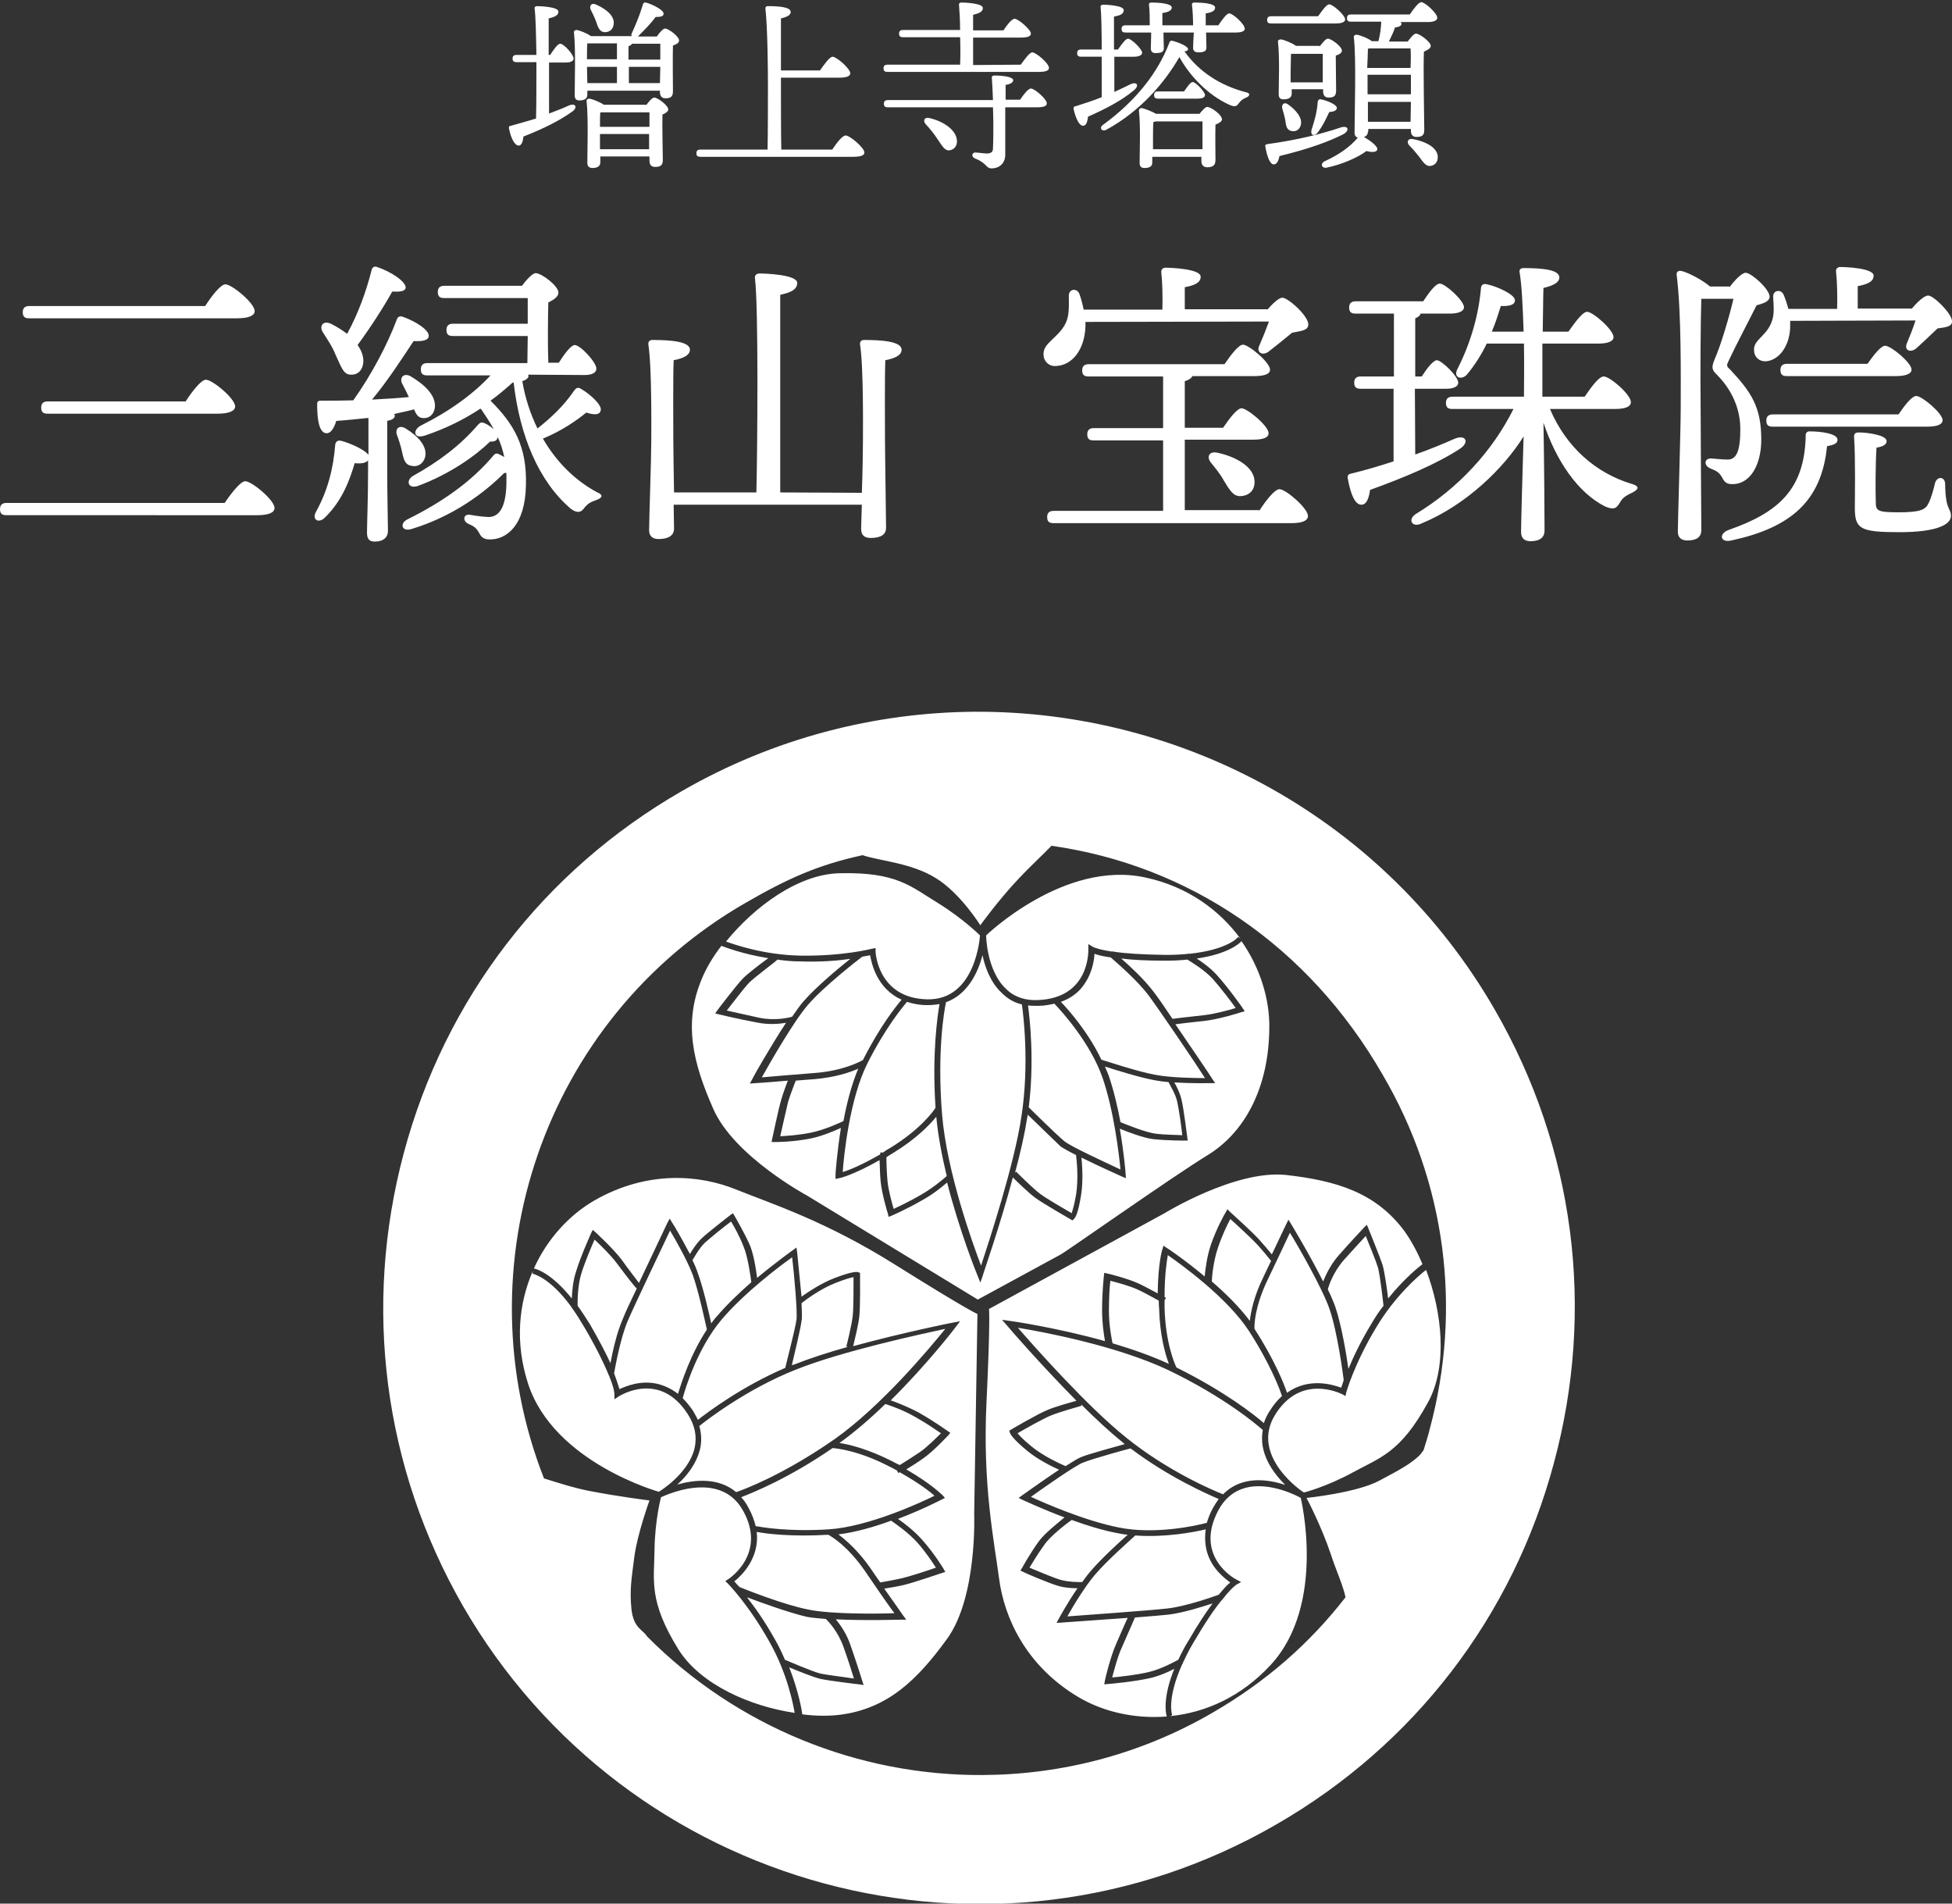
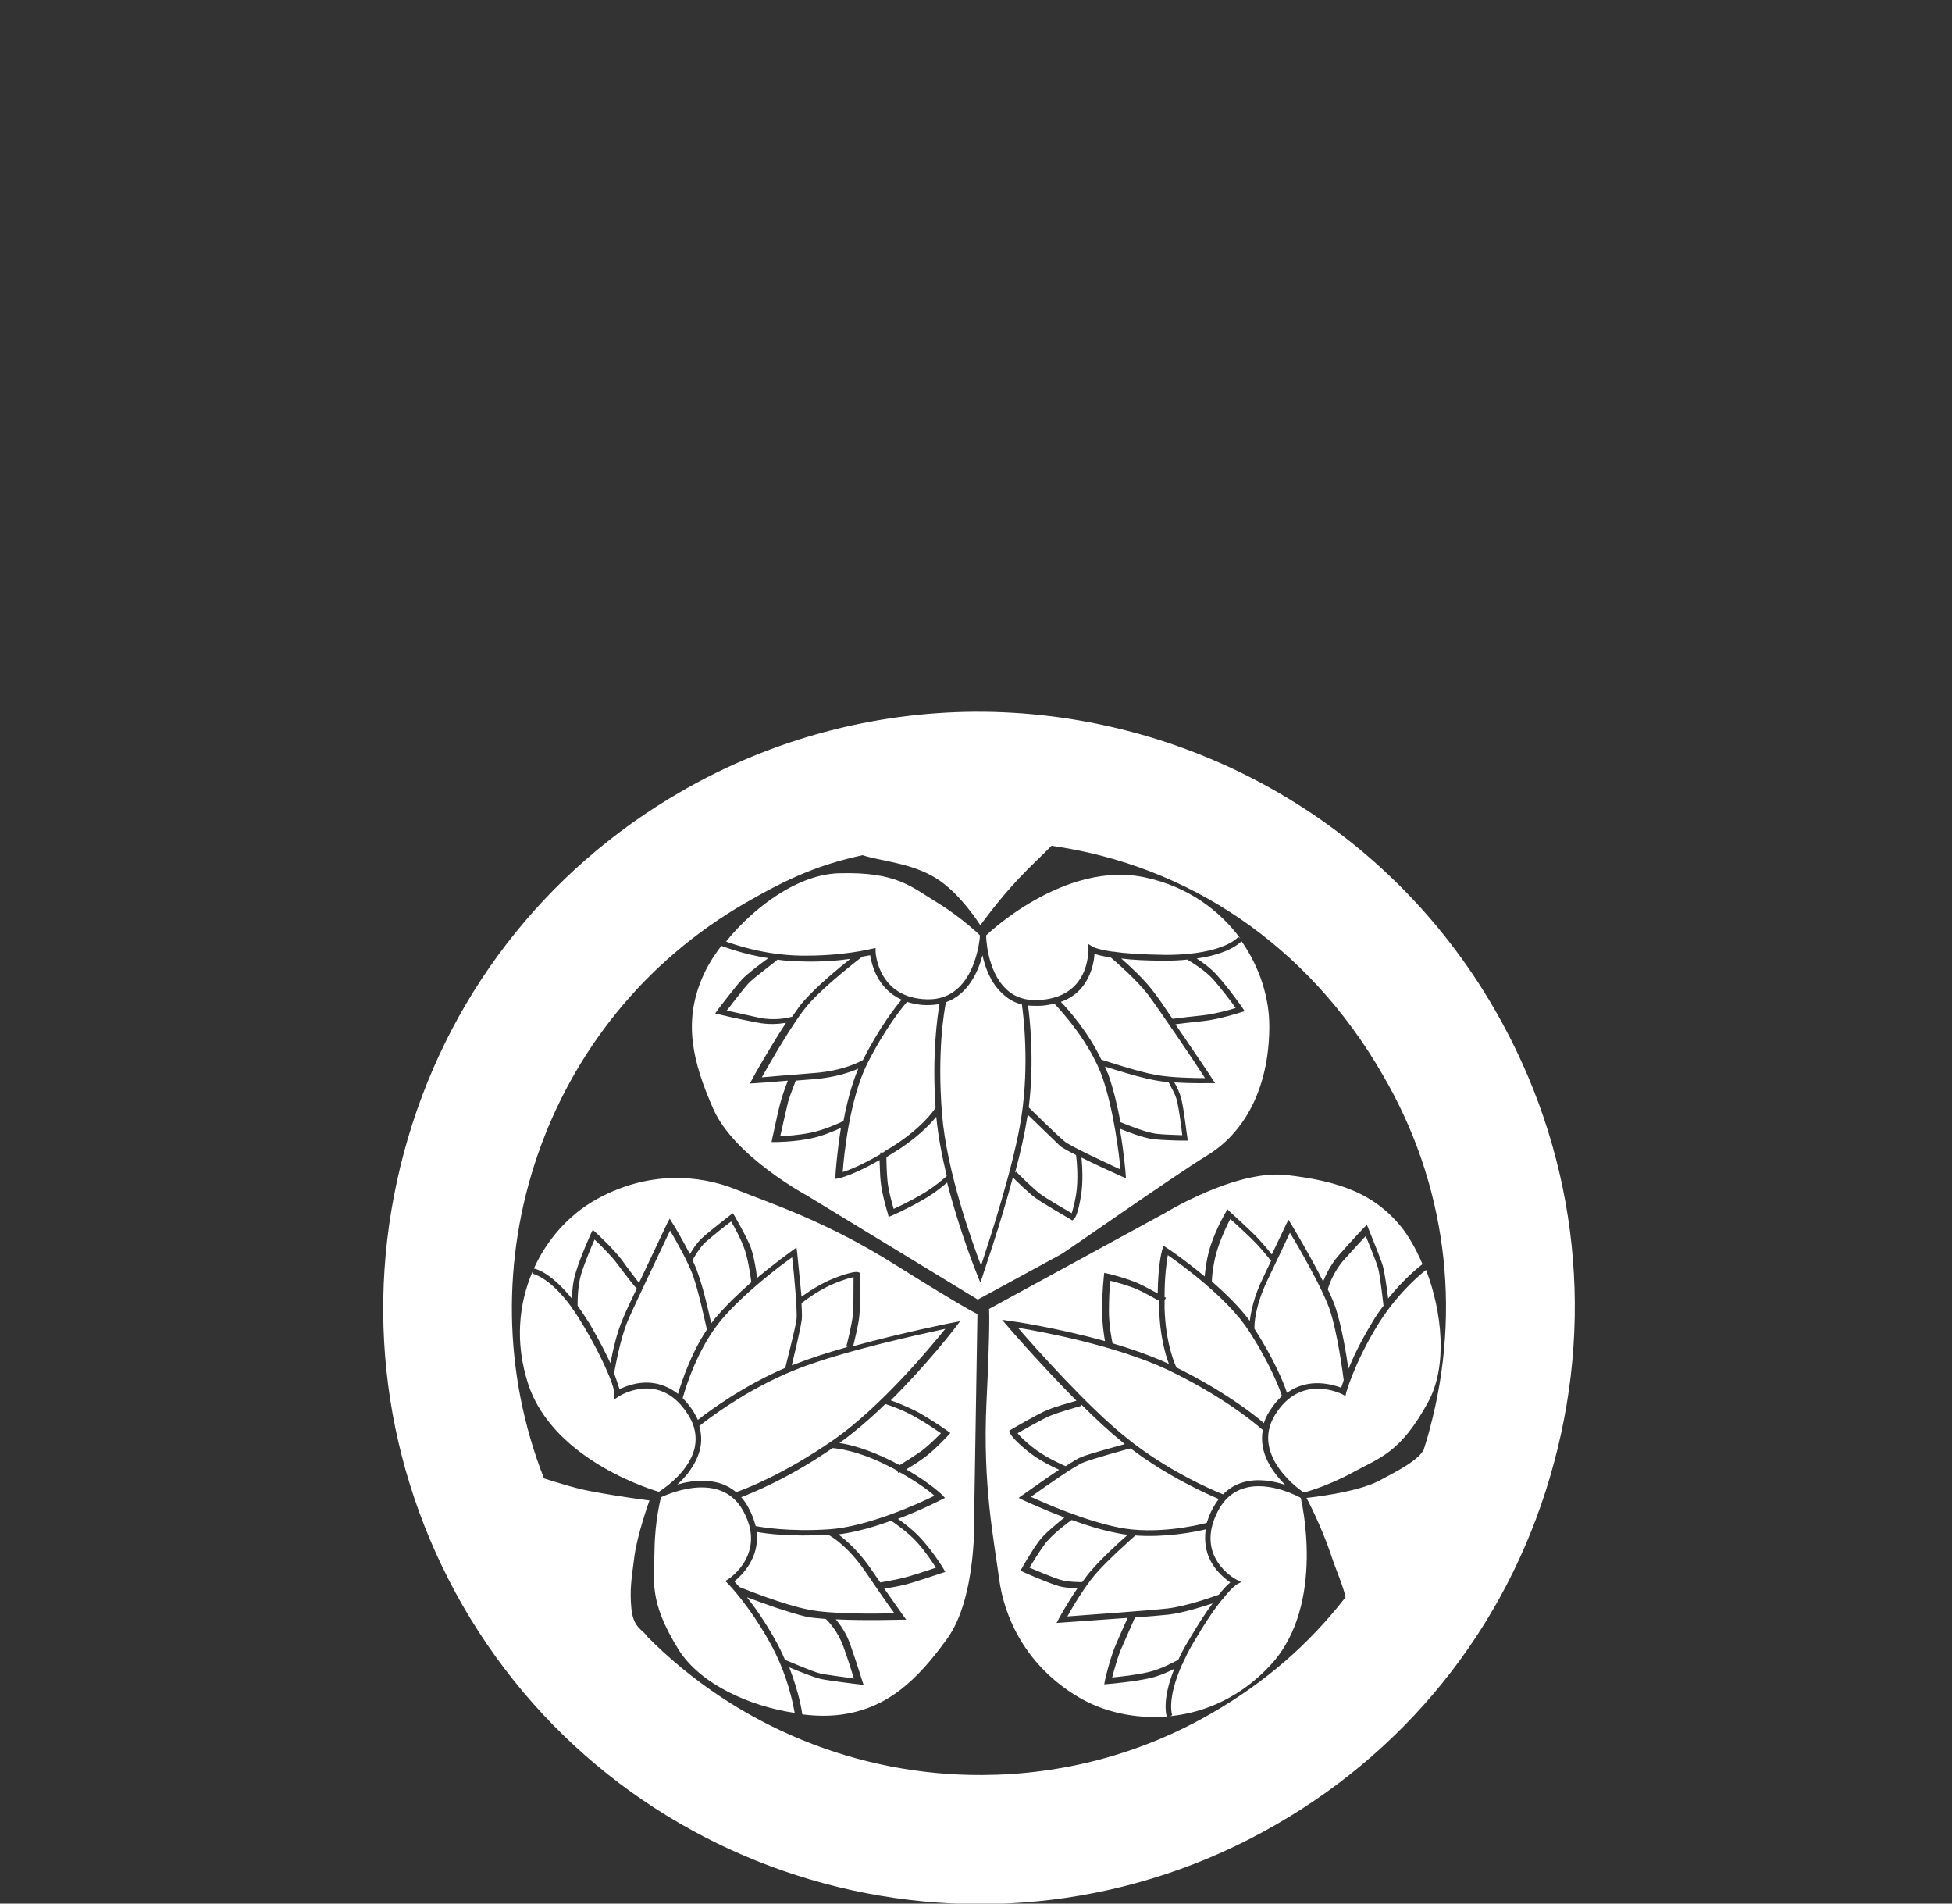
<svg xmlns="http://www.w3.org/2000/svg" version="1.1" id="レイヤー_1" x="0" y="0" viewBox="0 0 540.4 526.9" xml:space="preserve">
  <rect x="0" y="0" width="540.4" height="526.9" fill="#333333" stroke="none" />
  <style type="text/css">.st0{fill:#fff}</style>
  <path class="st0" d="M413.9 279.6c-30.6-53.2-86.7-82.9-144.1-82.6-27.6.2-55.6 7.3-81.1 22-38.2 22-65.5 57.5-76.9 100.1s-5.6 87.1 16.3 125.3c45.4 78.8 146.4 106.1 225.2 60.6 38.2-22 65.5-57.5 76.9-100.1 11.5-42.6 5.7-87.1-16.3-125.3zm-18.1 116c-.5 2-1.1 3.9-1.7 5.8-.4.5-.7 1-1.2 1.5-2.1 2-4.7 3.6-11 6.9-6.3 3.4-20.2 4.8-20.2 4.8s4.1 7.7 6.8 15.8c1.1 3.5 3.4 8.6 4 11.7-10.1 13-22.2 23.5-36.9 32-20 11.6-41.9 17.1-63.6 17.2-34.4.2-68.1-13.4-92.9-38.4-1.1-1.9-3.7-2.1-4.3-7.6-.5-5.4 0-8 .8-14.3s4.2-15.7 4.2-15.7-8.2-1-16.5-2.6c-4.3-.8-9.8-2.6-12.7-3.5-23-58.6-.3-127 55.8-159.3 11.6-6.7 20-10.5 32.4-13.2 4.7 1.6 13.4 2.1 20.2 6.3 6.8 4.1 12.4 13.1 12.4 13.1s5-7 10.8-13.1c2.7-2.9 6.7-6.6 8.9-8.9 38 5.4 71.1 27.6 91.7 63.4 17.5 29.9 22 64.7 13 98.1zM342.1 279c-1.2-1.7-4.1-5.5-6.3-8-2.4-2.6-5.8-4.6-7.1-5.4-1.8.2-3.9.3-6.1.3-5.2 0-9.1-.2-12.2-.6 2.5 2.2 6.3 5.7 8.8 9 1.2 1.5 3.2 4.4 5.4 7.7 0 0 4.7-.6 8.6-1 2.9-.3 7-1.4 8.9-2zm-14.8 35.2c-.2-2.1-.9-7.1-1.4-9.3-.5-2.2-2-4.5-2.4-5.4-1.4-.1-2.7-.3-3.8-.5-4.3-.8-10.7-2.8-13.8-3.8.3.8.7 1.6 1 2.4 1.4 4.1 2.5 8.7 3.3 13 1.5.6 6.8 2.8 9.8 3.2 2.4.3 5.7.3 7.3.4zm-9.4-38.8c-3.2-4.2-8.8-9-10.4-10.4-2.2-.3-3.7-.7-4.5-1-.1 2.1-.8 6.3-3.9 9.8-1.5 1.6-3.2 2.7-5.4 3.5 2.4 2.5 7.7 8.6 11.2 16 1.7.5 10 3.3 15 4.2 4.2.8 10.8.9 13.7.9-2.8-4.4-12.5-18.7-15.7-23zm-70.5 59.2c1.3-.6 4.1-1.9 7.4-3.8 3.5-2 6.2-4.3 7.3-5.3-1.3-5.4-2.4-11.1-2.9-16.4-1.8 2.2-5.5 6.1-11.9 10-.7.4-1.3.8-1.9 1.2 0 1.7.1 4.5.3 6.6.2 2.3 1.2 6 1.7 7.7zm57.8-36.4c-3.4-9.6-11.2-18.2-13.3-20.4-1.4.3-2.8.6-4.4.6-1 0-2 0-2.9-.1.5 3.6 1.8 15.4.2 28.2.1.1 7.7 7.6 9.9 9.4 1.7 1.4 10.8 5.6 15.5 7.8-.4-4.1-1.8-16.2-5-25.5zm-63.8-35.6l1-.2v1c0 .5.8 12.9 14.3 13.2 13.5.3 14.6-17.5 14.6-17.7 0 0-4.6-4.6-11.7-9-7.3-4.4-11.2-8.6-27.1-8.2-11.5.2-23.7 9.3-31.5 18.9 2.2.8 10.4 3.7 20.5 3.9 11.9.2 19.8-1.9 19.9-1.9zM216 314.5c1.7-.1 5.1-.3 8.5-1 3.9-.8 7.9-2.7 9-3.2.9-4.8 2.2-10 4.1-14.5-2.3 1-6.3 2.4-12.2 2.9-1.8.1-3.5.3-5.1.4-.4 1.1-1.5 3.8-2.1 5.8-.5 2-1.7 7.4-2.2 9.6zm71.4-37.7c14.2-.6 13.9-13.4 13.9-14v-1.5l1.3.8s1.3.7 5.4 1.3l.1-.1s.1 0 .2.1c3.1.5 7.7.8 14.4.9 2.4 0 4.4-.1 6.3-.3v-.1s.1 0 .2.1c10.7-1.1 13.6-4.6 13.6-4.7l.6.5c-5.8-7.9-14.6-14.4-26.2-16.9-22.5-5-44.2 16-44.2 16 0 .1.1 9.7 5.5 14.8 2.2 2.2 5.3 3.3 8.9 3.1zm-80.3-4.5c-1.2 1.3-4.4 5.5-5.9 7.4 1.8.4 5.3 1.2 9 2 4.4.9 8.1 0 9.1-.3 1.2-1.7 2.2-3.2 3.2-4.3 3.5-4 9.5-9 12.9-11.7-3.5.5-8.2.9-13.9.7-2.2 0-4.3-.2-6.3-.5.1.2-6.6 5-8.1 6.7zm127.1 47.5c10.1-6.1 17.1-18.3 17.2-35.4.1-8-2.6-16.6-7.7-23.9-.7.8-4 3.6-12.4 4.8 1.7 1.1 3.9 2.7 5.6 4.6 3.1 3.4 7 8.9 7.1 9.1l.6.9-1.1.3c-.2.1-6.3 2-10.3 2.4-2.9.3-6.3.7-7.8.9 4.8 7 10.2 15 10.2 15.1l.8 1.2h-1.5c-.3 0-5 .1-9.8-.2.7 1.2 1.6 3 2 4.8.7 2.9 1.5 10.1 1.6 10.4l.1.9h-.9c-.2 0-4.9 0-8.6-.4-2.7-.3-7.1-2-9.3-2.9 1.2 6.8 1.6 12.2 1.6 12.3l.1 1.4-1.2-.5c-.4-.2-6.3-2.8-11.1-5.2.2 2.2.5 6.5-.1 10.3-.8 5.1-1.6 6.3-1.9 6.6l-.5.5-.5-.3c-.3-.2-7.5-4.3-9.7-5.9-1.8-1.3-5.1-4.5-6.3-5.7-3.6 13.6-8.3 26.8-8.3 27.1l-.7 2-.8-2c-.1-.2-4.9-12-8.4-25.7-1.4 1.2-3.8 3.2-6.9 4.9-4.7 2.7-8.3 4.2-8.5 4.3l-.8.3-.2-.9c-.1-.2-1.7-5.6-2-8.9-.2-1.8-.2-4.1-.3-5.9-7.2 4.1-11 5-11.2 5l-1 .2v-1.1c0-.4.4-6.1 1.5-13-1.8.8-5 2.2-8.3 2.9-4.9 1-9.7 1-9.9 1h-1l.2-1c.1-.3 1.7-8.2 2.5-10.8.5-1.7 1.3-3.9 1.8-5.2-5.5.5-9 .7-9 .7l-1.5.1.7-1.3c.2-.5 4.9-8.8 9.3-15.5-1.8.3-4.8.6-8.1-.1-5.4-1-10.3-2.2-10.3-2.2l-1.2-.3.7-1c.2-.3 5.1-6.7 6.8-8.5 1.2-1.3 5.1-4.3 7.2-5.8-7.1-1.1-12.1-3.1-13-3.4-2.4 3.1-4.2 6.2-5.4 9.1-5.1 12.1-2.6 23 3.2 36.1 5.8 13.1 25.9 23.9 25.9 23.9l47.3 28.8 22.8-12.4c.3.1 30.6-21.3 40.7-27.5zM225.4 297c8-.6 12.6-3.1 13.5-3.6 4.7-9.3 9.1-14.8 10.7-16.7-6.7-3-8.3-9.8-8.7-12.3-.5.1-1.2.2-2.2.4-1.3 1-10.5 8.1-15 13.3-4 4.6-10.6 16.2-12.8 20.1 2.5-.2 7.8-.7 14.5-1.2zm59.1 11.5c0 .2 0 .4-.1.7-.7 4.5-1.9 9.9-3.4 15.4l.3-.3s4.5 4.5 6.6 6.1c1.7 1.3 6.9 4.3 8.8 5.4.2-.7.7-2.2 1.2-5.1.7-4.4.2-9.5 0-11-2-1-3.6-1.9-4.3-2.4-1.8-1.7-7-6.8-9.1-8.8zm-38 9.2c8.3-5.1 11.9-10.1 12.5-11.1-1-14.8.5-25.2 1.1-28.7-1.1.2-2.2.3-3.5.3-2.1 0-3.9-.4-5.5-.9-1.1 1.3-5.9 7-11 17.1-4.9 9.8-6.5 25.6-6.8 30 1.7-.5 5.2-1.9 10.4-4.9v-.5h.8c.7-.6 1.3-.9 2-1.3zm15.4-40.3c-.5 2.2-2.5 13.7-1.1 31 1.3 15.9 8.4 35.6 10.8 41.9 2.2-6.7 9.2-27.9 11.2-41.4 2.2-14.5.5-28.2.1-30.9-2.2-.5-4-1.6-5.6-3.2-3.1-2.9-4.6-7.1-5.3-10.4-1.2 4.6-4 10.8-10.1 13zm10.2-18.5zm35.8 205.4c2.1-.2 6.8-.7 10.1-1.5 3.4-.8 6.9-2.7 8.2-3.4.8-1.7 1.7-3.5 2.9-5.4 2.6-4.5 4.8-7.8 6.6-10.2-3.1 1-8.1 2.6-12.2 3.1-1.9.2-5.4.5-9.3.8 0 0-1.9 4.4-3.5 8-1.2 2.5-2.3 6.7-2.8 8.6zm-18.8-36.7c-1.6 2.2-3.3 5-4.1 6.3 1.9.8 6.6 2.8 8.7 3.4 2.2.6 4.9.6 5.9.6.8-1.1 1.6-2.2 2.4-3.1 2.8-3.3 7.8-7.9 10.2-10-.9-.1-1.7-.2-2.6-.4-4.3-.8-8.8-2.2-12.9-3.7-1.3.9-5.9 4.4-7.6 6.9zm34.1 17.6c5.2-.6 12.2-3.1 14.2-3.8 1.4-1.7 2.4-2.8 3.2-3.4-1.7-1.2-5.1-3.9-6.4-8.3-.6-2-.7-4.2-.4-6.4-3.3.8-11.3 2.3-19.5 1.7-1.3 1.2-7.9 7-11.2 10.9-2.8 3.3-6.2 8.9-7.6 11.5 5.2-.4 22.4-1.6 27.7-2.2zm-2.4-85.2c-1.5-.8-3.9-2.2-5.9-3.1-2.2-1-5.9-2-7.5-2.4-.2 1.5-.4 4.5-.4 8.3 0 4 .7 7.5 1 9 5.4 1.6 10.8 3.5 15.6 5.7-1-2.7-2.5-7.8-2.7-15.3-.1-.8-.1-1.5-.1-2.2zm-11 62.8c10 2 21.3-.5 24.3-1.3.4-1.3.9-2.7 1.7-4.1.5-.9 1-1.7 1.6-2.5-3.3-1.4-14.1-6.2-24.4-14-.2 0-10.4 2.8-13.1 3.9-2 .7-10.3 6.5-14.5 9.5 3.7 1.7 14.8 6.6 24.4 8.5zm71.2-55.4c-6.1 10.1-8.3 18-8.3 18l-.2 1-.9-.5c-.5-.2-11.5-5.8-18.6 5.7s7.8 21.5 8 21.5c0 0 6.3-1.6 13.6-5.6 7.5-4.1 13.1-5.4 20.7-19.3 5.6-10.1 3.9-25.2-.5-36.7-2 1.5-8.6 7.2-13.8 15.9zm-40.4-30c-.8 1.5-2.3 4.6-3.4 7.9-1.3 3.8-1.7 8.1-1.7 9.4 3.7 3.2 7.6 7 10.5 10.9.3-2.5 1.1-6.7 3.7-12 .8-1.7 1.5-3.2 2.2-4.6-.7-.9-2.6-3.2-4-4.7-1.6-1.7-5.6-5.4-7.3-6.9zm3.9 74.5c-3.1.9-5.6 3-7.3 6.3-6.6 12.6 4.6 18.8 5.1 19l1.3.7-1.3.7s-1.3.8-3.8 4v.1s-.1 0-.2.1c-2 2.4-4.6 6.2-8 12-1.2 2-2.1 3.9-2.9 5.6l.1.1s-.1 0-.2.1c-4.4 9.8-2.8 14.1-2.8 14.1l-.5.3c9.8-1 19.7-5.4 27.8-14.2 15.5-16.8 8.3-46.2 8.3-46.2-.1-.1-8.5-4.8-15.6-2.7zm28.8-33c1.3-3.2 3.4-7.6 6.3-12.4 1.1-1.9 2.3-3.7 3.5-5.2h-.1c0-.1-.9-8.2-1.5-10.4-.5-1.7-2.5-6.6-3.4-8.8-1.2 1.3-3.7 4-6.2 6.8-2.9 3.4-4.1 7.1-4.3 8 .9 1.8 1.6 3.5 2.1 4.9 1.7 5.1 3 12.8 3.6 17.1zm-50.9-43.1l-48.6 26.5s.4 3-.7 25.9 2.1 38.2 3.5 48.8 7.3 24 21.9 32.7c6.9 4.1 15.6 6.1 24.5 5.4-.3-1.1-1.1-5.3 2.1-13.2-1.7.9-4.2 2-6.8 2.6-4.5 1-11.2 1.6-11.5 1.6l-1.1.1.2-1.1c0-.2 1.5-6.5 3.1-10.1 1.2-2.7 2.5-5.8 3.2-7.2-8.5.6-18.1 1.3-18.2 1.3l-1.5.1.7-1.3c.1-.2 2.4-4.4 5.1-8.3-1.4 0-3.4-.1-5.2-.6-2.8-.8-9.5-3.7-9.8-3.9l-.8-.4.5-.8c.1-.2 2.4-4.3 4.6-7.3 1.6-2.2 5.3-5.1 7.1-6.6-6.4-2.4-11.4-4.8-11.5-4.8l-1.2-.6 1.1-.8c.3-.2 5.6-4 10.1-7-2-.9-5.9-2.8-8.9-5.3-4-3.3-4.6-4.6-4.7-4.9l-.2-.6.5-.3c.3-.2 7.5-4.4 10-5.4 2-.9 6.4-2.1 8.1-2.6-9.9-10-19.1-20.6-19.2-20.8l-1.4-1.6 2.1.3c.2 0 12.8 1.8 26.4 5.6-.3-1.8-.8-4.9-.8-8.5 0-5.4.5-9.3.5-9.5l.1-.9.9.2c.2 0 5.7 1.4 8.7 2.8 1.7.8 3.7 1.9 5.2 2.7.1-8.3 1.2-12 1.3-12.2l.3-1 .9.6c.4.2 5.1 3.4 10.5 7.9.2-2 .6-5.4 1.7-8.7 1.6-4.7 4-8.9 4.1-9l.5-.9.7.7c.2.2 6.2 5.6 8 7.6 1.2 1.3 2.7 3.1 3.6 4.2 2.4-5 3.9-8.2 3.9-8.2l.7-1.4.8 1.3c.3.5 5.2 8.6 8.8 15.8.7-1.7 1.9-4.4 4.1-7 3.6-4.1 7.1-7.8 7.1-7.8l.9-.9.5 1.2c.1.3 3.2 7.8 3.9 10.1.5 1.7 1.2 6.6 1.5 9.1 4.5-5.6 8.7-8.9 9.5-9.5-1.5-3.6-3.3-6.8-5.1-9.3-7.9-10.5-18.6-13.8-32.8-15.4-14-1.4-33.5 10.6-33.5 10.6zm28.5 18.5c-3.5 7.3-3.7 12.4-3.6 13.5 5.6 8.7 8.2 15.3 9 17.7 6-4.3 12.6-2.3 15-1.4.2-.5.4-1.2.7-2.1-.2-1.6-1.7-13.1-3.9-19.6-2-5.8-8.6-17.3-11-21.2-1 2.2-3.3 7-6.2 13.1zm-69.2 42.4c.5.6 1.5 1.7 3.8 3.6 3.4 2.8 8.1 4.9 9.5 5.5 1.9-1.2 3.5-2.2 4.3-2.5 2.2-.9 9.3-2.8 12.1-3.6-.2-.1-.3-.2-.5-.4-3.6-2.9-7.6-6.6-11.6-10.6l.1.4s-6.1 1.7-8.5 2.7c-2 .8-7.3 3.8-9.2 4.9zm40.7-37.7l.4.2-.4.7v2.2c.3 9.7 2.8 15.4 3.3 16.4 13.3 6.6 21.6 13.1 24.2 15.4.3-1 .8-2.1 1.5-3.2 1.1-1.8 2.3-3.2 3.5-4.3-.5-1.6-3.1-8.7-9.2-18.1-6-9.2-18.8-18.4-22.4-20.9-.3 1.8-.9 5.6-.9 11.6zm-10.5 39c11.4 9.2 24.1 14.6 26.7 15.6 1.6-1.6 3.4-2.7 5.5-3.3 4.1-1.2 8.4-.4 11.7.7-3.4-3.4-7.4-8.8-6.2-15.2-1.7-1.5-10.6-9.1-26.2-16.6-14.4-6.8-34.9-10.6-41.6-11.7 4.6 5.3 19.4 22 30.1 30.5zm48.5 15.8s0 .1 0 0c.1 0 0 0 0 0zm-189.6-64.1c-1.7-2.3-4.8-5.3-6.2-6.6-.9 2-2.7 6.3-3.7 9.5-1 3.4-1 7.3-1 8.8 1.1 1.5 2.2 3.2 3.4 5.1 2.6 4.5 4.4 8 5.7 10.8.6-3.2 1.7-8.3 3.4-12.2.7-1.8 2.2-5 3.9-8.5-.2.1-3.1-3.7-5.5-6.9zm31.6-11.6c-1.7 1.2-5.6 4.4-7.3 5.9-1.6 1.6-2.9 4-3.4 4.8.6 1.2 1.1 2.4 1.5 3.6 1.5 4.1 3 10.7 3.7 13.9.5-.7 1-1.4 1.6-2 2.8-3.3 6.3-6.6 9.5-9.4-.2-1.6-1-7.3-2.2-10-1-2.6-2.6-5.5-3.4-6.8zm-16.9 2.5c-2.2 4.7-9.7 20.3-11.8 25.2-2 4.9-3.3 12.2-3.7 14.3.8 2.1 1.2 3.5 1.5 4.4 1.9-.9 5.9-2.5 10.4-1.5 2.1.5 4 1.4 5.8 2.8 1-3.3 3.5-11 8-17.8-.4-1.7-2.2-10.3-3.9-15.1-1.5-4-4.8-9.8-6.3-12.3zm75 56.1c-1.2-.8-3.7-2.6-7.1-4.5-3.5-2-6.8-3.1-8.3-3.6-4 3.9-8.4 7.7-12.7 10.8 2.8.4 8 1.7 14.7 5.1.7.4 1.3.7 2 1 1.5-.9 3.8-2.4 5.6-3.6 1.9-1.3 4.6-4 5.8-5.2zm-60.7-31.5c-6.6 7.8-10 18.8-10.8 21.8 1 1 1.9 2.1 2.8 3.4.5.9 1 1.7 1.4 2.6 2.8-2.2 12.3-9.3 24.2-14.4 0-.2 2.7-10.5 3.1-13.3.3-2.1-.6-12.2-1.2-17.3-3.4 2.4-13.1 9.7-19.5 17.2zm1.7 73.1l-.7-.7.8-.5c.5-.3 10.7-7.2 4.1-19s-22.5-3.7-22.7-3.7c0 0-1.7 6.3-1.8 14.6-.1 8.5-1.7 14.1 6.6 27.5 6.1 9.8 20 15.8 32.2 17.6-.4-2.3-2-10.9-7-19.7-5.7-10.2-11.4-16-11.5-16.1zm57.6-4.4c-.9-1.4-2.8-4.3-5.1-6.9-2.7-3-6.3-5.4-7.3-6.1-4.6 1.7-9.8 3.2-14.6 3.8 2 1.5 5.3 4.3 8.7 9.1 1 1.5 2 2.9 2.9 4.2 1.1-.2 4-.7 6.1-1.2 1.8-.4 7.1-2.1 9.3-2.9zm-66.8-33.1c.7-3.2.1-6.3-1.9-9.4-7.7-12-18.6-5.2-19.1-4.9l-1.2.8v-1.5s0-1.5-1.6-5.3h-.1v-.2c-1.2-2.9-3.2-7.1-6.6-12.9-1.2-2-2.3-3.8-3.4-5.3h-.1v-.2c-6.3-8.7-10.9-9.3-10.9-9.4l.1-.7c-3.9 9-5 19.8-1.3 31.2 7.1 21.8 36.2 29.9 36.2 29.9s8.2-4.9 9.9-12.1zm14.5 41.3c2.2 2.8 4.9 6.6 7.7 11.6 1.1 1.9 2 3.8 2.8 5.7.1 0 7.6 3.3 9.8 3.8 1.7.4 6.9 1 9.3 1.4-.5-1.7-1.6-5.2-2.9-8.8-1.5-4.2-4.1-7-4.9-7.7-2-.2-3.9-.3-5.3-.6-5.1-1.2-12.5-3.9-16.5-5.4zm41.1-92c-19.4-12.2-34.3-16.9-44.2-20.9s-24.4-5.4-39.2 3.1c-6.9 4-13 10.6-16.7 18.8 1.1.2 5.1 1.6 10.5 8.3.1-2 .3-4.7 1.1-7.2 1.3-4.4 4.1-10.5 4.2-10.8l.5-1 .8.7c.2.2 4.9 4.5 7.3 7.7 1.7 2.4 3.8 5.1 4.7 6.3 3.6-7.7 7.8-16.4 7.8-16.5l.7-1.3.8 1.3c.2.2 2.6 4.3 4.8 8.5.7-1.2 1.8-2.9 3.1-4.2 2.1-2 7.9-6.4 8.1-6.6l.7-.5.5.8c.1.2 2.5 4.3 4 7.6 1.2 2.5 1.9 7.1 2.2 9.5 5.3-4.4 9.8-7.6 9.8-7.6l1.1-.8.2 1.4c0 .4.7 6.8 1.2 12.2 1.8-1.3 5.4-3.7 9-5.1 4.9-1.9 6.3-1.8 6.6-1.7l.6.2v.6c0 .4.1 8.7-.2 11.4-.2 2.2-1.3 6.6-1.7 8.3 13.5-3.7 27.3-6.5 27.5-6.5l2.1-.4-1.3 1.7c-.1.2-7.9 10.3-17.9 20.2 1.7.6 4.6 1.7 7.8 3.4 4.7 2.7 7.8 5 8 5.1l.7.5-.6.7c-.2.2-4 4.3-6.7 6.2-1.5 1.1-3.4 2.3-4.9 3.2 7.1 4.1 9.8 7 10 7.1l.7.8-1 .5c-.4.2-5.4 2.8-12 5.3 1.6 1.1 4.4 3.2 6.7 5.8 3.3 3.7 5.8 7.8 5.9 8l.5.9-1 .3c-.3.1-7.9 2.7-10.5 3.3-1.7.4-4 .8-5.4 1 3.2 4.5 5.2 7.4 5.2 7.4l.9 1.2h-1.5c-.5 0-10 .3-18-.1 1.2 1.5 2.9 3.8 4 7 1.8 5.1 3.3 10 3.3 10l.4 1.2-1.2-.2c-.3 0-8.4-1-10.7-1.5-1.8-.4-6.3-2.2-8.7-3.2 2.6 6.7 3.5 11.9 3.6 13 3.9.5 7.5.5 10.6.1 12.9-1.7 21.1-9.4 29.5-21 8.4-11.6 7.5-34.5 7.5-34.5l.9-55.4c-.4-.2-3.2-1.4-22.7-13.6zm-.3 96.4c-1.5-2-4.5-6.3-8.3-11.9-4.6-6.6-9-9.3-10-9.8-10.4.6-17.3-.3-19.8-.8.8 7.3-4.2 12.1-6.2 13.7.4.4.8 1 1.5 1.6 1.5.6 12.2 4.9 19 6.2 6 1.3 19.2 1.2 23.8 1zm-28.4-68.6c.2-.1.4-.2.6-.2 4.3-1.7 9.5-3.4 14.9-4.9l-.4-.1s1.6-6.2 1.8-8.8c.2-2.1.2-8.1.2-10.4-.7.1-2.2.5-5 1.6-4.1 1.6-8.3 4.7-9.4 5.6.1 2.2.2 4.1 0 4.9-.3 2.3-2 9.4-2.7 12.3zm29.9 29.6l-.4.2-.4-.7c-.6-.3-1.2-.7-1.9-1-8.6-4.5-14.7-5.1-15.9-5.2-12.2 8.4-22 12.3-25.3 13.6.7.8 1.4 1.7 2 2.9 1 1.8 1.6 3.5 2 5.1 1.7.3 9 1.6 20.2.9 10.9-.7 25.3-7.3 29.3-9.3-1.3-1.2-4.3-3.5-9.6-6.5zm-28.8-28.4c-13.6 5.4-24.6 13.9-26.7 15.6.6 2.1.7 4.3.2 6.4-1 4.1-3.8 7.6-6.3 9.8 4.6-1.3 11.3-2.1 16.3 2.1 2.1-.7 13.1-4.8 27.3-14.7 13-9.2 26.4-25.3 30.6-30.5-6.9 1.5-28.7 6.2-41.4 11.3zm-37.6 34.6z" />
  <g>
-     <path class="st0" d="M151.8 31.5c2.1-.8 4-1.5 5.7-2.3 1.9-.8 2.5.6.9 1.7-3.5 2.5-7.9 4.7-13.5 6.9-.1 1.3-.5 2.5-1.3 2.5-1.1 0-2.2-2.1-2.7-4.8-.1-.5.2-.7.6-.7 2.4-.7 4.7-1.3 6.9-2 .1-3.6.1-9.7.1-15.6H143c-.7 0-1.1-.2-1.1-1s.5-1 1.1-1h5.5c-.1-5.7-.2-10.8-.5-12.8-.1-.5.3-.7.7-.7.9 0 5.9.2 5.9 1.5 0 1.1-1.1 1.5-2.7 1.9v10.1h.4c1-1.5 2.1-3.1 2.8-3.1 1 0 3.7 3 3.7 4.1 0 .8-1.1 1.1-2 1.1H152v14.2h-.2zM181.9 10c.7-1 1.7-2.1 2.2-2.1 1 0 3.9 2.2 3.9 3.3 0 .7-.8 1.1-1.7 1.4-.1 3.4 0 11 0 12.7 0 1.6-.8 1.9-2.1 1.9-1.2 0-1.5-.9-1.5-1.7v-.4h-20.1v1.1c0 1.1-.8 1.6-2.2 1.6-.9 0-1.3-.5-1.3-1.4 0-3.5.3-12.7-.2-17.4-.1-.4.3-.7.7-.7.9.1 2.9.9 4 1.7h11.3c-.2-.3-.1-.6.1-1 1-2.2 2.1-4.8 2.9-7.5.1-.5.3-.9.9-.8 1.9.5 4.9 2.1 4.9 3 .1.8-.7 1-2.2 1-1.3 1.8-3 3.5-4.8 5.3l-.1.1h5.3V10zm-3 19.1c.7-1 1.7-2.1 2.2-2.1 1 0 3.9 2.2 3.9 3.3 0 .6-.8 1.1-1.6 1.4-.1 3.3.1 10.9.1 12.6 0 1.6-.8 1.9-2.2 1.9-1.2 0-1.5-.9-1.5-1.7v-1.2h-13.6v1.6c0 1.1-.8 1.6-2.2 1.6-.9 0-1.4-.5-1.4-1.4 0-3.4.3-12.5-.2-17.1-.1-.4.3-.7.7-.7.9.1 2.9.9 4.1 1.7h11.7v.1zM162.6 12c-.1.9-.1 2.9-.1 4.4h8.3V12h-8.2zm8.2 11v-4.5h-8.3l.1 4.5h8.2zm-7.2-20.2c-.6-1.1.1-2.2 1.5-1.5 2.7 1.2 5.1 3.1 4.8 5.4-.2 1.5-1.2 2.3-2.7 2.2-1.3-.2-1.7-1.5-2.2-3-.4-1.1-.9-2.1-1.4-3.1zm16.2 32.3v-4h-13.6c-.1.8-.1 2.5-.1 4h13.7zm-.1 6.2v-4.2h-13.6v4.2h13.6zm3.1-24.8v-4.4H175c-.2.3-.5.5-1 .7v3.7h8.8zm-.1 6.5l.1-4.5h-8.7V23h8.6zm47.7 18.4c1.2-1.8 2.8-3.9 3.7-3.9 1.2 0 5.2 3.4 5.2 4.7 0 .8-.9 1.2-3.2 1.2h-42.2c-.7 0-1.1-.2-1.1-1s.5-1 1.1-1h18.6c.1-4.8.1-13.4.1-18.2 0-3.7-.1-15.9-.7-20.8 0-.5.2-.7.7-.7 3.3 0 6.3.3 6.3 1.6 0 .9-1 1.4-2.7 1.8v14.4H227c1.2-1.7 2.7-3.8 3.5-3.8 1.1 0 4.9 3.3 4.9 4.6 0 .8-1.1 1.2-3 1.2h-16.2c0 7.5 0 15.7.1 19.9h14.1zm52.2-23.5c1.1-1.5 2.4-3.4 3.2-3.4 1 0 4.6 3 4.6 4.3 0 .7-.8 1.1-2.8 1.1h-41.9c-.7 0-1.1-.2-1.1-1s.5-1 1.1-1h20.1c.1-2.3.1-5 0-7.6H250c-.7 0-1.1-.2-1.1-1s.5-1 1.1-1h15.8c0-2.9-.2-5.5-.3-6.9-.1-.5.3-.7.7-.7.9 0 5.9.2 5.9 1.5 0 1.1-1.1 1.5-2.7 1.9v4.3h8.4c1-1.5 2.3-3.2 3.1-3.2 1 0 4.5 3 4.5 4.1 0 .7-.8 1.1-2.7 1.1h-13.3V18l13.2-.1zm-.2 9.7c1-1.5 2.3-3.1 3-3.1 1 0 4.4 2.9 4.4 4.1 0 .7-.7 1.1-2.7 1.1h-8.8v13.1c0 2.4-1.6 3.8-3.8 3.8-1.6 0-1.3-1.5-4.5-2.7-1.2-.5-1-1.7.1-1.7 1.1.1 2.7.3 3.2.3 1.1-.1 1.6-.4 1.6-1.5.1-2 .1-4.5.1-7.3l-.1-4h-29.1c-.7 0-1.1-.2-1.1-1s.5-1 1.1-1h29.1c-.1-2.4-.2-4.8-.3-5.9-.1-.6.1-.9.7-.9 2.5 0 5.2.4 5.2 1.3 0 .8-1.3 1.2-2.1 1.3v4.1h4zm-17.5 11.1c.2 1.5-.6 2.7-2 2.9s-2.1-1.3-3.5-3.3c-.9-1.4-2-2.7-3.1-3.9-.9-1-.4-2.1 1.1-1.7 3.8.9 7.2 3.2 7.5 6zm43.5-13.2c1.7-.8 3.2-1.5 4.6-2.2 1.8-.8 2.5.4.9 1.7-3.2 2.7-7.5 5-12.7 7.3-.1 1.3-.5 2.5-1.3 2.5-1.1.1-2.1-2-2.7-4.7 0-.5.2-.7.6-.7 2.5-.8 5-1.6 7.2-2.5V15.7h-5.7c-.7 0-1.1-.2-1.1-1s.5-1 1.1-1h5.7c0-5.1-.1-9.9-.3-11.7-.1-.5.3-.7.7-.7.9 0 5.7.2 5.7 1.5 0 1.1-1.1 1.5-2.7 1.8v9.1h1.1c1-1.4 2.1-3 2.8-3 .9 0 3.9 2.9 3.9 3.9 0 .7-1 1.1-2.2 1.1h-5.5v9.8h-.1zM345 27c-1.1.5-1.4.8-1.9 1.4-.7 1-1 1.2-2.3.8-4.8-2-10.5-6.6-14.3-13.4-4 7-10.8 15-20.2 20.1-1.2.7-2.1-.5-1-1.3 9.2-6.7 15.2-14.4 18.4-22.7.1-.5.4-.7.9-.6 1.9.5 4.5 1.6 4.3 2.4-.1.3-.4.5-1 .5 4.1 5.8 10.1 9.5 16.9 11.3 1.6.3 1.1 1.2.2 1.5zM311.6 9c-.7 0-1.1-.2-1.1-1s.5-1 1.1-1h6.7c0-1.5 0-4.1-.2-5.6-.1-.5.2-.7.7-.7 1.7 0 5.6.2 5.6 1.4 0 .8-1 1.3-2.6 1.5V7h8.5c0-1.5-.1-4.1-.3-5.6-.1-.5.2-.7.7-.7 1.8 0 5.7.2 5.7 1.4 0 .9-1 1.4-2.6 1.6V7h3.5c1-1.5 2.3-3.3 3-3.3 1 0 4.3 3 4.3 4.2.1.7-.9 1.1-2.4 1.1h-8.3c0 1.4.1 3.6.1 4.2 0 1.1-1 1.3-2.3 1.3-.8 0-1.4-.4-1.4-1.2 0-.7.1-2.8.2-4.3h-8.4c0 1.3.1 3.7.1 4.4 0 1.1-1 1.3-2.3 1.3-.8 0-1.3-.4-1.3-1.3 0-.6.1-2.9.1-4.4h-7.1zM332 31.6c.8-1 1.7-2 2.2-2 1.1 0 4.1 2.2 4.1 3.4 0 .7-.9 1.1-1.8 1.5-.1 3.1 0 8.3 0 9.8s-.8 2-2.3 2c-1.2 0-1.6-.9-1.6-1.7v-1.2H319V45c0 1.1-.8 1.5-2.2 1.5-.9 0-1.3-.5-1.3-1.4 0-3.1.3-10.2-.2-14.5 0-.4.3-.7.8-.7.8.2 2.8.9 3.9 1.6h12v.1zm.9 9.7v-7.7H320c-.3.1-.5.1-.7.2-.1 1.1-.1 4.1-.1 5.1v2.4h13.7zm-12.3-14c-.7 0-1.1-.2-1.1-1s.5-1 1.1-1h7.2c.9-1.3 1.8-2.6 2.4-2.6.8 0 3.4 2.7 3.4 3.6 0 .7-.9 1-1.9 1h-11.1zm51.2 9.9c-3.8 1.9-9 3.9-17.6 6-.2 1.2-.7 2.3-1.5 2.3-1.1.1-1.9-2.1-2.4-4.9-.1-.5.1-.6.5-.7 8.8-1.2 15.6-3 20.3-4.6 2.2-.7 2.7.8.7 1.9zM351.9 6.5c-.7 0-1.1-.2-1.1-1s.5-1 1.1-1h13c1.1-1.5 2.3-3.3 3.1-3.3 1 0 4.4 3 4.4 4.2 0 .7-1 1.1-2.6 1.1h-17.9zm13.4 6.4c.8-1 1.7-2.2 2.3-2.2 1 0 3.9 2.2 3.9 3.3 0 .7-.8 1.1-1.7 1.4 0 2.9.1 8.3.1 9.7 0 1.6-.8 1.9-2.1 1.9-1.2 0-1.5-.9-1.5-1.7v-.6h-8.7v1.2c0 1.1-.8 1.6-2.3 1.6-.9 0-1.3-.5-1.3-1.4 0-3.1.3-10.2-.2-14.5-.1-.4.3-.7.8-.7.9.1 3.1 1 4.2 1.8h6.5v.2zm-8.7 16c2.1 1.5 4.1 3.7 3.5 5.8-.4 1.3-1.5 1.9-2.8 1.5-1.2-.4-1.3-1.6-1.5-3.1-.2-1-.5-2-.8-3-.3-1.2.5-2 1.6-1.2zm9.6-6.1v-7.9h-8.8c0 1.2-.1 4.2-.1 5.1v2.8h8.9zm3.9 7c0 .7-.6 1.1-2.1 1.2-.8 1.7-1.8 3.9-3.3 5.8-1 1.1-2 .5-1.6-.9.8-2.4 1.5-4.9 1.7-7.6 0-.5.3-.9.9-.8 1.6.3 4.3 1.4 4.4 2.3zm8.6 6.6c0 .8-.4 1.3-1.1 1.5 1.7 1 3.9 2.6 3.7 3.5-.2.8-1.6.8-3 .4-2.5 1.9-7.1 3.8-11 4.6-1.3.3-1.9-1-.7-1.7 4.1-1.9 7-3.9 9.3-6.6-.6-.2-.9-.6-.9-1.4 0-4.5.5-20.7-.2-26.4-.1-.4.3-.7.8-.7.8.1 3 .9 4.2 1.8h1.8c.5-1.8.7-3.6.8-5.4H374c-.7 0-1.1-.2-1.1-1s.5-1 1.1-1h16.3c1.1-1.6 2.4-3.4 3.2-3.4 1 0 4.4 3.1 4.4 4.3 0 .8-1 1.2-2.6 1.2h-7.5c.1.2.2.3.2.5 0 .6-.9.9-1.8 1-.3 1-1 2.5-1.7 3.9h5.2c.8-1 1.7-2.2 2.3-2.2 1 0 4.1 2.3 4.1 3.4 0 .7-1 1.2-1.9 1.6-.2 5 .1 19.1.1 21.7 0 1.6-.8 1.9-2.2 1.9-1.2 0-1.5-.9-1.5-1.7v-.5h-11.8v.7h-.1zm.6-23c-.2 0-.4 0-.6.1 0 1-.1 3.2-.2 5.3h12c.1-2.2.1-4.2 0-5.4h-11.2zm-.7 12.7h12v-5.4h-12v5.4zm11.9 7.6l.1-5.5h-11.9v5.5h11.8zm5.7 12.2c-1.4.3-2.2-1-3.3-2.5-.8-1-1.7-2.1-2.7-3.1-.9-.9-.5-2.1 1-1.8 3.2.6 6.4 2.1 6.8 4.5.2 1.4-.4 2.6-1.8 2.9zm-334 93.3c1.9-2.8 4.4-6 5.7-6 1.8 0 8.1 5.2 8.1 7.4 0 1.2-1.4 2-4.9 2H1.8c-1.1 0-1.8-.3-1.8-1.7 0-1.3.8-1.7 1.8-1.7h60.4zm-5.4-54.5c1.8-2.8 4.3-6 5.6-6 1.8 0 8.1 5.2 8.1 7.4 0 1.2-1.5 2-4.9 2H8.1c-1.1 0-1.8-.3-1.8-1.7 0-1.3.8-1.7 1.8-1.7h48.7zm-5.4 26.4c1.8-2.8 4.3-6 5.6-6 1.8 0 8.1 5.2 8.1 7.4 0 1.2-1.6 2-4.9 2h-47c-1.1 0-1.8-.3-1.8-1.7 0-1.3.8-1.7 1.8-1.7h38.2zm50.3 4.6c-2.9.3-5.7.6-8.6.8-.6 1.9-1.5 3.6-2.9 3.4-1.8-.3-2.4-3.5-2.4-8 0-.8.3-1 1-1 3.2 0 6.1 0 9-.1 5-7 9.5-15.5 12.1-22.5.3-.7.9-.9 1.7-.6 3.6 1.3 7.3 3.7 7.1 5.4-.2 1.3-2.4 1.4-4.2 1.3-2.9 4.4-7.1 10.9-11.5 16.2 3.8-.2 7.1-.4 10.2-.7-.6-1.3-1.2-2.4-1.8-3.6-.9-1.6.2-3.2 2.2-2.2 3.9 2.3 7.1 5.3 6.8 8.6-.2 1.9-1.5 3.2-3.4 3-1.3-.1-1.8-1.1-2.4-2.4-1.7.5-3.5.8-5.5 1.3.1.1.2.3.2.4 0 .8-.7 1.2-2.1 1.5v12.9c0 8.9.2 15 .2 17.5 0 1.8-1.2 3-3.7 3-1.6 0-2.1-.9-2.1-2.5 0-2.8.3-8.7.3-18v-2c-.5.7-1.8 1-3.7.8-1.3 4.3-3.3 10.3-8.4 15.2-1.7 1.5-3.4.4-2.4-1.6 3.4-6.1 4.9-12.3 5.4-18.7.1-.8.6-1.3 1.6-1.1 2.4.6 6.5 2.4 7.6 3.9v-10.2h-.3zM89.4 92c-1.1-1.7 0-3.4 2.2-2.4 1.6.8 3.2 1.8 4.5 2.8 3.1-5.7 5.2-11.5 6.8-17.7.1-.7.8-1.1 1.5-.8 3.9 1.3 8.1 4.1 7.9 5.8-.2 1-1.8 1.1-3.7 1-2.4 4.3-6 9.9-9.6 14.8 1 1.4 1.6 2.9 1.6 4.5-.1 2.2-1.3 3.8-3.5 3.7-2.1 0-2.7-2.4-4.2-5.5-.9-2.3-2.3-4.3-3.5-6.2zm21.8 32.6c-.3-1.3-.8-2.9-1.3-4.2-.6-1.7.6-2.9 2.4-1.8 3.3 2 6.1 4.9 5.4 7.9-.5 1.8-2 2.9-3.9 2.4-1.9-.3-2.1-2.2-2.6-4.3zm35-20.9c.1.2.1.3.1.5-.1.5-.7 1-1.7 1.3.8 4.8 2.3 9.2 4.2 13.1 4-3.2 7.1-6.1 10.1-10.4.5-.8 1.1-1.1 1.9-.6 2.6 1.5 5.9 4.5 5.5 6-.3 1.3-1.7 1.3-4 .6-2.3 1.9-6.6 5-12 7.2 3.7 6.4 8.8 11.5 14.9 14.8 2.2.9 1.3 1.7-.1 2.2-1.8.6-2.4 1.1-3.2 2-.6.8-1.5 2.2-3.9.4-8.9-7.6-14.1-20.2-15.8-34.9h-.3c-2 1.8-4 3.5-6.1 5 6.5 6.5 10.1 12.6 9.8 23.4-.2 11.3-5.5 15.1-10.1 15-1.7 0-2.4-.8-2.9-1.9-.8-1.3-1.3-1.7-2.9-2.4-1.8-.8-1.4-2.9.5-2.5 1.7.3 3.2.5 5 .6 2.8 0 4.9-2.3 5-9.5v-2.7h-.6c-5.5 5.5-14.1 12-25.6 15.5-2.8.9-3.4-1.5-1.3-2.6 9.7-4.8 17.7-10.4 23.8-17.6.6-.8 1.1-.8 1.8-.4.4.2.8.4 1.3.7-.4-1.9-1-3.8-1.8-5.5l-.1.3c-.2.8-1.2 1-2 .9-4 3.9-11.1 9-20 12.3-2.7.9-3.4-1.4-1.5-2.7 7.4-4.1 13.3-8.6 18.1-14.2.7-.7.9-.8 1.8-.5 1.1.5 1.9 1.1 2.6 1.7-1-1.8-2.1-3.5-3.4-5.4l-.3-.3c-4.7 3.1-9.6 5.5-15.2 7.4-3.4 1.2-3.6-1.5-1.3-2.7 8-4 14.6-8.8 19.3-13.9h-17.5c-1.1 0-1.8-.3-1.8-1.7 0-1.3.8-1.7 1.8-1.7H146l.1-7.5h-20.7c-1.1 0-1.8-.3-1.8-1.7 0-1.3.8-1.7 1.8-1.7h20.7v-7.1H123c-1.1 0-1.8-.3-1.8-1.7 0-1.3.8-1.7 1.8-1.7h21.5c1.2-1.6 2.9-3.5 3.8-3.5 1.6 0 6.3 3.5 6.3 5.4 0 1.1-1.3 2-2.8 2.7-.1 3.7-.2 11.8 0 16.7h2.9c1.5-2.4 3.4-4.9 4.4-4.9 1.6 0 6 4.8 6 6.5 0 1.3-1.4 1.8-3.3 1.8l-15.6-.1zm92.4 32.7c.2-5.5.3-11.7.3-14.3 0-2.8.2-20.4-.8-26.7-.1-.8.3-1.3 1.1-1.3 5 0 10.4.4 10.4 2.7 0 1.5-1.8 2.4-4.5 2.9-.2 4.2-.1 19-.1 21.5 0 4.4.3 22.3.3 24.9 0 1.9-1.5 2.8-4.3 2.8-1.7 0-2.6-.8-2.6-2.5 0-1 .1-3.5.2-6.7h-52.1l.1 6.6c0 1.9-1.5 2.9-4.3 2.9-1.7 0-2.6-.9-2.6-2.4 0-3 .6-19.8.6-24.5 0-2.9.2-20.4-.8-26.9-.1-.8.3-1.3 1.1-1.3 5 0 10.4.4 10.4 2.7 0 1.5-1.8 2.4-4.5 2.9-.2 4.2-.1 19.1-.1 21.6s.1 9.2.2 15h22.8c.3-12.5.6-51.6-.4-59.3-.1-.8.4-1.3 1.3-1.3 1.5 0 10.4.3 10.4 2.6 0 1.9-1.9 2.7-4.7 3.3v54.7l22.6.1zm61.9-47.3v1.4c-.3 6.4-3.7 10.6-8.1 10.8-1.8.2-3.4-1.1-3.5-3-.3-3.4 4-4.6 6.1-8.8 1.1-2.2.9-5 .9-7.6-.1-1.9 2.2-2.3 2.9-.6.5 1.3.9 2.9 1.2 4.4h21.8c.1-3.5 0-7.7-.3-10.3-.1-.8.4-1.3 1.2-1.3 1.4 0 9.7.3 9.7 2.5 0 1.7-1.8 2.4-4.4 2.9v6.1h23c1.3-1.6 3.1-3.2 4-3.2 1.6 0 7.2 5 7.2 7.4 0 1.8-2.3 1.8-4.5 2.3-2.4 2-4.8 3.9-6.6 5.3-1.8 1.2-3.4 0-2.4-1.9.8-1.8 1.8-4.3 2.6-6.5l-50.8.1zm48.1 52.3c1.8-2.8 4.3-6 5.6-6 1.8 0 7.9 5.3 7.9 7.4 0 1.3-1.5 2-4.6 2h-65.8c-1.1 0-1.8-.3-1.8-1.7 0-1.3.8-1.7 1.8-1.7H322v-19.5h-19.2c-1.1 0-1.8-.3-1.8-1.7 0-1.3.8-1.7 1.8-1.7H322v-14.3h-20.6c-1.1 0-1.8-.3-1.8-1.7 0-1.3.8-1.7 1.8-1.7H339c1.7-2.5 3.9-5.4 5.1-5.4 1.6 0 7.5 4.9 7.5 6.9 0 1.2-1.4 1.8-4.5 1.8h-17c-.3.6-1 1.1-2.1 1.4v12.9h10.6c1.7-2.5 3.9-5.4 5.1-5.4 1.6 0 7.5 4.9 7.5 6.9 0 1.2-1.4 1.8-4.5 1.8H328v19.5h20.6v.2zm-1.3-8.4c.2 2.4-1.2 4.1-3.6 4.3-2.2.3-3.3-1.7-4.9-4.3-.9-1.7-2.3-3.4-3.6-5-1.2-1.5-.5-3.2 1.8-2.7 4.8 1 10 3.7 10.3 7.7zm44.5-7.2c4-1.4 7.6-2.9 11-4.4 3-1.2 4.1 1 1.4 2.8-6.6 4.3-15.5 8-24.9 11.4-.3 2.1-.9 4.1-2.4 4.1-1.8 0-3-2.9-3.8-7.4-.1-.8.3-1.1.9-1.2 4.2-1 8.1-2.2 11.8-3.4v-20.1h-9.1c-1.1 0-1.8-.3-1.8-1.7 0-1.3.8-1.7 1.8-1.7h9.2V86.8h-10.6c-1.1 0-1.8-.3-1.8-1.7 0-1.3.8-1.7 1.8-1.7H394c1.6-2.4 3.4-4.9 4.6-4.9 1.5 0 6.6 4.6 6.7 6.5 0 1.2-1.6 1.8-3.9 1.8h-8.1c-.2.6-.7 1-1.5 1.3v16.1h1.8c1.4-2.2 3.2-4.5 4.2-4.5 1.4.1 5.9 4.5 5.9 6.2 0 1.2-1.5 1.7-3.3 1.7h-8.7l.1 18.2zm37.3-12.6c4.5 10.6 12.7 17.7 22.5 20.7 2.9.8 1.6 1.8.2 2.5-2.4 1.1-2.8 1.8-3.4 2.8-.8 1.3-1.4 2.1-4 1-7.6-3.8-13.6-12.7-17.1-23.2.2 10.1.3 27 .3 29.8 0 1.9-1.2 3-3.9 3-1.7 0-2.6-.9-2.6-2.5 0-2.9.4-16.8.7-26.5-5.5 8.8-15.9 19-28.3 24.1-2.5 1.2-3.9-1-1.6-2.6 11.9-7.2 21.3-17.5 27.1-29.1h-16.9c-1.1 0-1.8-.3-1.8-1.7 0-1.3.8-1.7 1.8-1.7h19.8c0-3.4.1-8.9 0-14.7h-10.3c-1.4 2.9-3.3 6-5.6 8.7-1.6 1.5-3.6.6-2.6-1.5 3.9-7.6 6-15.5 6.6-22.6.1-.8.6-1.3 1.7-1 2.8.6 7.7 2.8 7.7 4.4 0 1.2-1.3 1.7-3.9 1.6-.6 1.9-1.4 4.5-2.5 7.1h8.8c-.2-6.5-.5-12.9-1.1-16.4-.2-.8.3-1.2 1.1-1.2 5.5 0 9.9.5 9.9 2.6 0 1.4-1.8 2.3-4.4 2.9-.1 2.4-.1 7.1-.2 12.1h7.1c1.8-2.5 3.9-5.5 5.2-5.5 1.6 0 7.3 5 7.3 7 0 1.2-1.6 1.8-4.3 1.8H427v14.7h11.7c1.8-2.6 3.9-5.6 5.3-5.6 1.7 0 7.5 5 7.5 7.1 0 1.3-1.6 1.9-4.5 1.9h-17.9zm49.7-33.7c1.5-2 3.4-4 4.5-4 1.5 0 6.6 4.5 6.6 6.6 0 1.2-1.3 1.8-3.6 2.4-2.5 5-5.8 11.2-7.7 15.3-.6 1.2-.7 1.6.3 2.4 6 6.4 8.7 10.5 8.7 19.5 0 6.6-2.8 12.3-8 12.3-1.4 0-2-.4-2.6-1.4-.9-1.8-1.8-2.3-3.4-2.9-2-.8-1.8-2.8 0-2.8 1 0 2.8.3 4.7.3 2.5 0 3.5-2.5 3.5-8.5 0-3.7-1.1-9.5-6.4-14.9-1.6-1.5-1.6-2.1-.7-4.4 1.7-3.8 4.1-11.9 5.2-16.7H471c-.2 6-.3 21.3-.2 28.4 0 7.8.2 32.1.2 35.6 0 1.9-1.2 2.9-3.9 2.9-1.7 0-2.6-.9-2.6-2.4 0-3 .8-28.1.8-34.5 0-8.6.2-25.9-1.1-36.4-.2-.9.3-1.5 1.3-1.3 2.1.5 6.1 2.7 7.9 4.3h5.4v.2zm29.9 42.2c0 1-.8 1.4-2.9 1.8-1.5 15.4-10.3 22.6-26.5 26.1-3 .7-3.6-1.8-.8-2.9 14.1-4.9 21-11.4 21.4-25.9-.1-.8.2-1.5 1.3-1.4 2.8 0 7.5.6 7.5 2.3zm-13.1-32.9v1.1c.1 5.5-2.9 9.8-6.7 10.1-1.8.1-3.2-1.1-3.3-2.9-.3-3.1 3.4-3.9 4.9-8.1.8-2 .5-4.5.4-6.7-.2-2 2.2-2.4 2.9-.7.5 1.2.9 2.4 1.3 3.9h13.5c.1-3.4 0-7.7-.3-10.3-.1-.8.4-1.3 1.2-1.3 1.4 0 9.2.3 9.2 2.4 0 1.7-1.8 2.4-4.4 2.9v6.2h15c1.4-1.7 3.4-3.6 4.5-3.6 1.5 0 6.6 5 6.6 7.1.1 1.6-2 1.7-4 2-2.1 2-4.4 4.2-6 5.6-1.7 1.3-3.4.3-2.4-1.7.7-1.7 1.6-3.9 2.3-6.1l-34.7.1zm-4.8 29.3c-1.1 0-1.8-.3-1.8-1.7 0-1.3.8-1.7 1.8-1.7h34.8c1.6-2.4 3.7-5.1 4.9-5.1 1.6 0 7.3 4.8 7.3 6.7 0 1.1-1.3 1.8-4.4 1.8h-42.6zm3.9-14c-1.1 0-1.8-.3-1.8-1.7 0-1.3.8-1.7 1.8-1.7H517c1.7-2.4 3.7-5 4.9-5 1.6 0 7.3 4.7 7.3 6.6 0 1.1-1.4 1.8-4.4 1.8h-30.1zm43.8 29.9c.1 7.4 1.6 6.5 1.6 8.8 0 2.4-3.9 4.5-14.3 4.5-10.8 0-12.3-.9-12.3-6.7 0-2.2.2-13.8-.2-19.4-.1-1.2.3-1.5 1.4-1.5 2.2 0 7.6.7 7.6 2.4 0 .9-.9 1.5-2.8 1.8-.3 4.2-.3 12.3-.2 15 0 2.5.4 2.9 6.4 2.9 6.1 0 7.4-.8 8.2-2.5.8-1.6 1.4-3.9 1.8-5.6.6-2 2.8-1.8 2.8.3z" />
-   </g>
+     </g>
</svg>